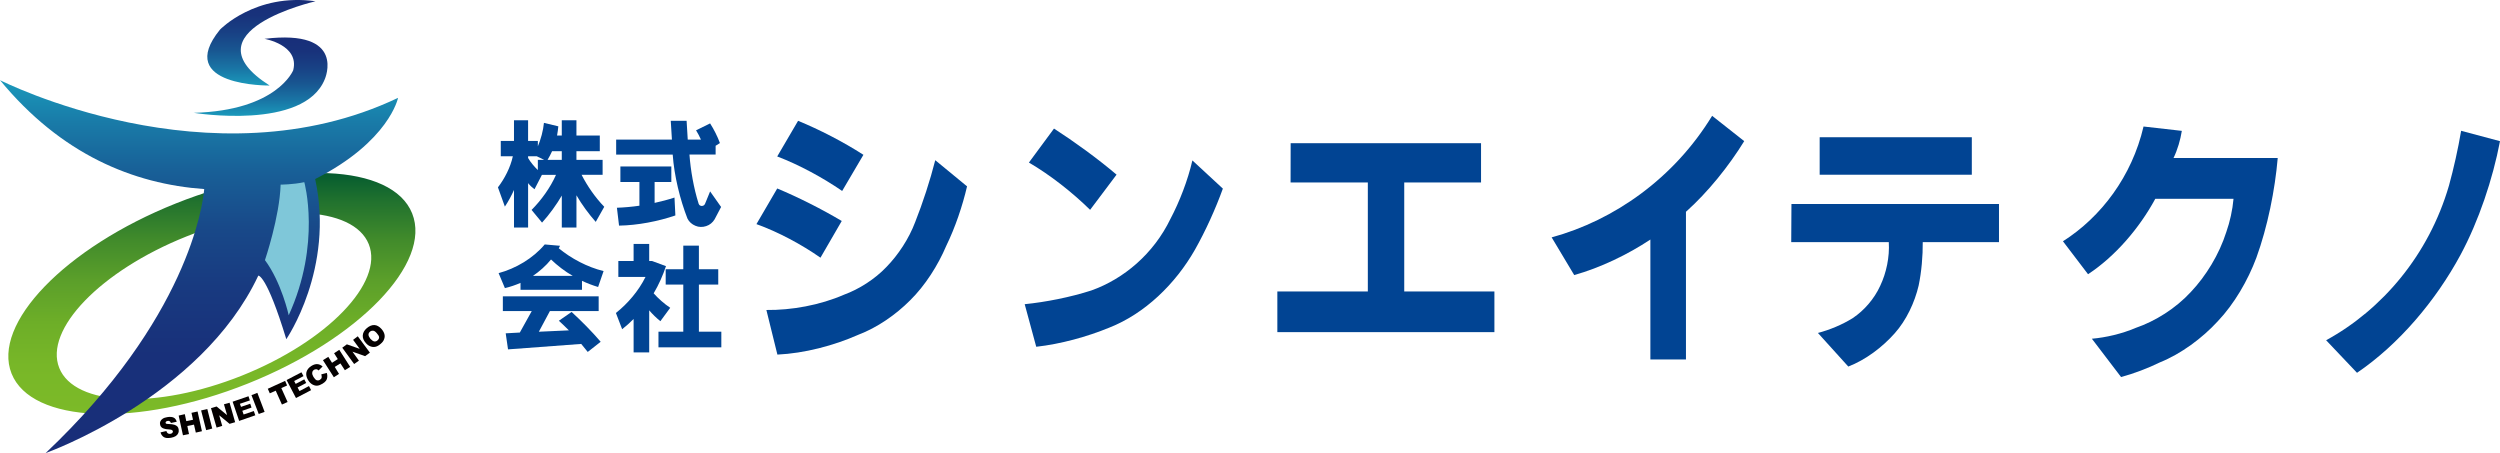
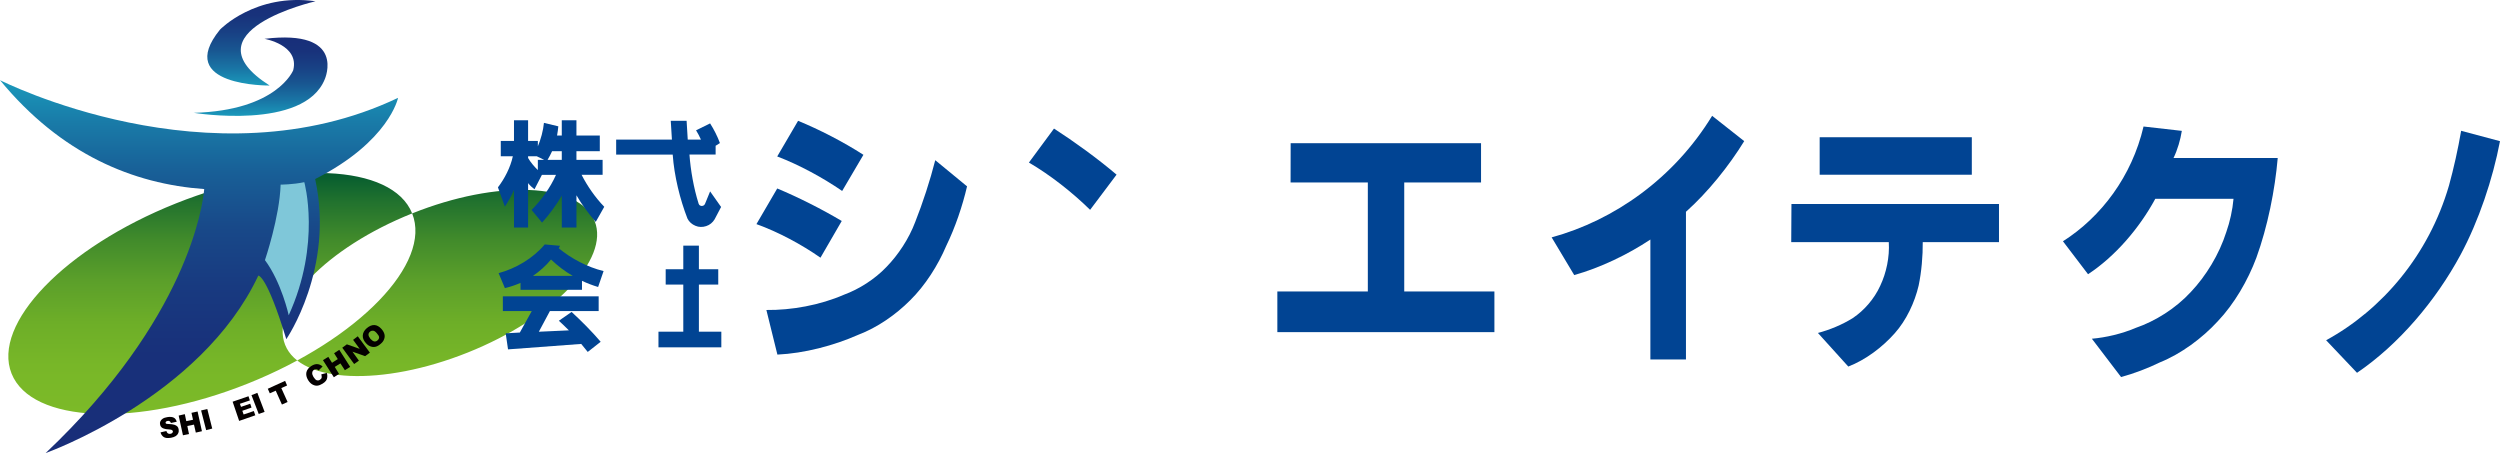
<svg xmlns="http://www.w3.org/2000/svg" xmlns:xlink="http://www.w3.org/1999/xlink" id="_レイヤー_1" viewBox="0 0 240 43.494">
  <defs>
    <style>.cls-1{fill:url(#linear-gradient);}.cls-2{fill:#040000;}.cls-3{fill:#014493;}.cls-4{fill:#7fc7d9;}.cls-5{fill:url(#linear-gradient-3);}.cls-6{fill:url(#linear-gradient-4);}.cls-7{fill:url(#linear-gradient-2);}</style>
    <linearGradient id="linear-gradient" x1="25.095" y1="8.211" x2="25.095" y2="0" gradientUnits="userSpaceOnUse">
      <stop offset="0" stop-color="#1a99bb" />
      <stop offset=".198" stop-color="#1975a5" />
      <stop offset=".413" stop-color="#185691" />
      <stop offset=".623" stop-color="#184084" />
      <stop offset=".822" stop-color="#18327b" />
      <stop offset="1" stop-color="#182e79" />
    </linearGradient>
    <linearGradient id="linear-gradient-2" x1="25.023" y1="11.126" x2="25.023" y2="3.6" xlink:href="#linear-gradient" />
    <linearGradient id="linear-gradient-3" x1="20.34" y1="39.748" x2="20.34" y2="16.606" gradientUnits="userSpaceOnUse">
      <stop offset="0" stop-color="#7cba28" />
      <stop offset=".201" stop-color="#78b728" />
      <stop offset=".382" stop-color="#6dae28" />
      <stop offset=".555" stop-color="#5b9f2a" />
      <stop offset=".724" stop-color="#418b2b" />
      <stop offset=".887" stop-color="#20712e" />
      <stop offset="1" stop-color="#055b30" />
    </linearGradient>
    <linearGradient id="linear-gradient-4" x1="19.107" y1="7.695" x2="19.107" y2="43.494" gradientUnits="userSpaceOnUse">
      <stop offset="0" stop-color="#1a99bb" />
      <stop offset=".112" stop-color="#197ba8" />
      <stop offset=".248" stop-color="#185f97" />
      <stop offset=".394" stop-color="#184989" />
      <stop offset=".554" stop-color="#183a80" />
      <stop offset=".738" stop-color="#18307a" />
      <stop offset="1" stop-color="#182e79" />
    </linearGradient>
  </defs>
  <path class="cls-1" d="m30.288.123s-12.597,2.88-4.403,8.088c0,0-9.228.117-4.765-5.369,0,0,3.399-3.539,9.168-2.72Z" />
  <path class="cls-7" d="m25.389,3.727s3.377.579,2.76,3.015c0,0-1.527,3.873-9.546,4.089,0,0,10.585,1.739,12.579-3.233,0,0,2.134-4.836-5.793-3.871Z" />
-   <path class="cls-5" d="m39.567,20.489c1.917,4.776-5.144,12.086-15.775,16.333-10.623,4.247-20.772,3.82-22.682-.958-1.908-4.777,5.141-12.09,15.774-16.335,10.624-4.245,20.773-3.818,22.683.959m-21.684,2.218c-8.215,3.286-13.673,8.932-12.194,12.62,1.475,3.685,9.321,4.016,17.526.737,8.202-3.282,13.66-8.932,12.187-12.62-1.482-3.692-9.328-4.019-17.519-.737Z" />
+   <path class="cls-5" d="m39.567,20.489c1.917,4.776-5.144,12.086-15.775,16.333-10.623,4.247-20.772,3.82-22.682-.958-1.908-4.777,5.141-12.09,15.774-16.335,10.624-4.245,20.773-3.818,22.683.959c-8.215,3.286-13.673,8.932-12.194,12.62,1.475,3.685,9.321,4.016,17.526.737,8.202-3.282,13.66-8.932,12.187-12.62-1.482-3.692-9.328-4.019-17.519-.737Z" />
  <path class="cls-6" d="m38.213,9.393C20.209,17.969,0,7.695,0,7.695c5.879,7.134,12.803,9.968,19.605,10.456-.131,1.565-1.614,12.467-15.224,25.343,0,0,14.896-5.294,20.414-17.031,0,0,.781-.167,2.69,6.098,0,0,4.653-6.767,2.771-15.372,7.12-3.613,7.958-7.796,7.958-7.796Z" />
  <path class="cls-4" d="m27.717,30.265s-.686-3.147-2.282-5.294c0,0,1.412-4.154,1.505-7.248,0,0,1.179,0,2.272-.235,0,0,1.652,5.888-1.495,12.777Z" />
  <path class="cls-2" d="m15.414,41.507l.559-.128c.028.093.061.15.105.192.077.068.173.096.294.071.077-.011.134-.039.174-.089.045-.046.053-.1.053-.149-.018-.053-.042-.082-.093-.125-.052-.028-.163-.05-.317-.061-.269-.007-.468-.064-.602-.135-.128-.082-.201-.196-.22-.345-.025-.096-.018-.192.028-.288.047-.107.117-.182.227-.256.108-.075.26-.121.457-.153.251-.039.437-.021.579.043.149.064.249.199.308.402l-.559.121c-.029-.082-.068-.139-.123-.171-.053-.039-.122-.043-.206-.025-.065.011-.12.039-.141.071-.041.032-.044.075-.041.114,0,.025.028.057.056.078.036.014.101.028.209.028.274.011.46.036.59.078.119.043.214.093.285.171.065.075.102.167.116.274.018.125.013.246-.044.36-.052.121-.128.203-.237.278-.119.078-.273.128-.447.16-.337.057-.57.029-.717-.075-.154-.11-.249-.253-.293-.441Z" />
  <polygon class="cls-2" points="17.152 39.895 17.742 39.759 17.883 40.429 18.528 40.297 18.381 39.631 18.968 39.503 19.386 41.397 18.798 41.529 18.623 40.763 17.984 40.895 18.143 41.667 17.564 41.788 17.152 39.895" />
  <polygon class="cls-2" points="19.307 39.403 19.901 39.265 20.374 41.141 19.792 41.294 19.307 39.403" />
-   <polygon class="cls-2" points="20.256 39.183 20.793 39.023 21.801 39.852 21.499 38.812 22.039 38.663 22.574 40.532 22.039 40.688 21.041 39.866 21.334 40.884 20.793 41.048 20.256 39.183" />
  <polygon class="cls-2" points="22.332 38.563 23.854 38.04 23.987 38.439 23.029 38.763 23.137 39.058 24.022 38.756 24.147 39.126 23.262 39.435 23.388 39.791 24.367 39.46 24.508 39.87 22.958 40.407 22.332 38.563" />
  <polygon class="cls-2" points="24.141 37.933 24.706 37.712 25.402 39.539 24.838 39.742 24.141 37.933" />
  <polygon class="cls-2" points="25.707 37.321 27.37 36.562 27.561 37.008 27.004 37.253 27.609 38.592 27.065 38.837 26.469 37.506 25.901 37.759 25.707 37.321" />
-   <polygon class="cls-2" points="27.512 36.484 28.938 35.74 29.136 36.107 28.241 36.577 28.384 36.854 29.212 36.417 29.394 36.766 28.567 37.2 28.752 37.542 29.662 37.061 29.864 37.456 28.415 38.211 27.512 36.484" />
  <path class="cls-2" d="m30.843,35.939l.532-.139c.043.146.061.278.043.406-.01.128-.047.235-.119.338-.069.096-.183.199-.328.285-.174.107-.346.178-.494.192-.145.021-.299-.014-.466-.1-.158-.082-.3-.221-.431-.427-.163-.27-.219-.523-.163-.769.061-.235.219-.431.479-.595.209-.132.405-.189.577-.171.16.007.336.082.498.224l-.385.381c-.061-.046-.084-.075-.112-.085-.056-.025-.108-.039-.167-.025-.051,0-.107.021-.159.046-.118.082-.174.178-.174.303-.013.103.033.228.117.381.11.174.216.288.319.324.097.025.201.022.297-.043.097-.061.158-.132.173-.217.015-.085,0-.185-.036-.31Z" />
  <polygon class="cls-2" points="32.857 33.38 33.299 33.056 34.531 33.49 33.897 32.625 34.346 32.284 35.51 33.853 35.053 34.192 33.837 33.761 34.456 34.622 33.997 34.946 32.857 33.38" />
  <path class="cls-2" d="m35.121,32.931c-.222-.246-.314-.495-.295-.737.021-.256.141-.477.383-.687.245-.21.489-.313.736-.303.239.014.468.146.675.374.152.171.245.349.284.498.042.167.034.324-.028.481-.047.153-.157.306-.321.441-.161.146-.327.246-.479.285-.156.039-.319.039-.48-.021-.174-.053-.33-.164-.475-.331m.442-.399c.14.146.263.231.368.246.115.014.221-.014.309-.1.099-.085.154-.178.154-.292,0-.117-.09-.253-.23-.409-.118-.135-.233-.221-.338-.228-.123-.011-.218.014-.315.1-.101.085-.136.185-.136.285,0,.117.073.242.189.399Z" />
  <polygon class="cls-2" points="31.004 34.576 31.515 34.256 31.874 34.829 32.429 34.473 32.072 33.907 32.57 33.583 33.617 35.22 33.108 35.541 32.679 34.886 32.136 35.224 32.546 35.893 32.05 36.217 31.004 34.576" />
  <path class="cls-3" d="m171.978,19.587h19.925v3.658h-7.319c.011,1.323-.117,2.846-.395,4.171-.384,1.636-1.185,3.327-2.285,4.566-1.196,1.353-2.805,2.563-4.468,3.207l-2.916-3.225c1.111-.292,2.343-.794,3.361-1.438,1.057-.708,2.043-1.817,2.624-3.099.58-1.223.908-2.745.819-4.181h-9.366l.021-3.658Z" />
  <rect class="cls-3" x="174.688" y="13.175" width="14.606" height="3.599" />
  <path class="cls-3" d="m198.044,23.161c3.663-2.325,6.618-6.232,7.736-11.016l3.676.418c-.135.86-.413,1.81-.797,2.602h10.003c-.267,3.095-.972,6.602-2.051,9.576-.812,2.179-2.125,4.438-3.706,6.1-1.506,1.638-3.514,3.122-5.548,3.944-1.136.555-2.496,1.079-3.735,1.41l-2.802-3.677c1.353-.118,2.887-.477,4.204-1.039,1.872-.641,3.843-1.866,5.306-3.46,1.435-1.515,2.713-3.592,3.4-5.76.338-.959.598-2.115.687-3.174h-7.51c-1.524,2.816-3.838,5.518-6.454,7.241l-2.41-3.165Z" />
  <path class="cls-3" d="m223.307,32.664c5.372-2.933,9.854-8.179,11.794-14.847.449-1.622.879-3.546,1.168-5.262l3.731.999c-.694,3.635-2.033,7.645-3.795,10.92-2.357,4.372-5.91,8.588-9.932,11.315l-2.966-3.126Z" />
  <path class="cls-3" d="m148.958,22.787c6.007-1.636,11.76-5.687,15.406-11.668l3.081,2.43c-1.479,2.401-3.494,4.911-5.593,6.782v14.181h-3.416v-11.516c-2.152,1.431-4.81,2.713-7.312,3.41l-2.166-3.619Z" />
  <polygon class="cls-3" points="123.903 13.75 142.18 13.75 142.18 17.517 134.807 17.517 134.807 27.978 143.463 27.978 143.463 31.885 122.625 31.885 122.625 27.978 131.312 27.978 131.312 17.519 123.896 17.519 123.903 13.75" />
-   <path class="cls-3" d="m114.47,15.402l2.925,2.705c-.691,1.919-1.661,4.064-2.681,5.865-1.88,3.3-4.813,6.136-8.215,7.478-2.128.876-4.688,1.584-7.02,1.84l-1.108-4.087c2.033-.205,4.372-.666,6.395-1.317,3.117-1.109,5.98-3.517,7.604-6.887.868-1.645,1.659-3.681,2.1-5.598" />
  <path class="cls-3" d="m101.184,12.343c1.95,1.257,4.156,2.853,6.006,4.423l-2.539,3.378c-1.692-1.662-3.824-3.344-5.876-4.539l2.409-3.263Z" />
  <path class="cls-3" d="m73.573,29.759c2.399.028,5.135-.457,7.457-1.47,1.425-.525,2.938-1.47,4.074-2.666,1.117-1.144,2.151-2.698,2.757-4.313.717-1.81,1.425-3.969,1.923-5.931l3.053,2.511c-.434,1.874-1.143,3.962-1.997,5.71-.795,1.881-2.03,3.815-3.465,5.228-1.38,1.39-3.182,2.633-4.992,3.316-2.336,1.032-5.157,1.776-7.753,1.897l-1.057-4.283Z" />
  <path class="cls-3" d="m74.614,18.093c1.994.833,4.255,1.967,6.193,3.122l-2.042,3.523c-1.816-1.269-4.049-2.47-6.147-3.223l1.996-3.421Z" />
  <path class="cls-3" d="m76.617,11.598c2.033.835,4.331,2.013,6.271,3.264l-2.041,3.471c-1.849-1.273-4.115-2.506-6.234-3.313l2.004-3.423Z" />
  <path class="cls-3" d="m49.97,27.155v.666h5.901v-.863c.481.231,1.044.445,1.548.593l.525-1.527c-1.558-.379-3.118-1.212-4.302-2.188l.122-.24-1.469-.13c-1.132,1.346-2.783,2.31-4.429,2.755l.605,1.438c.499-.116,1.041-.301,1.5-.504Zm2.928-2.244c.591.566,1.34,1.153,2.089,1.575h-3.825c.612-.416,1.259-.982,1.736-1.575Zm1.975,5.034l-1.222.847c.321.288.667.63.96.922l-2.881.132,1.061-1.983h4.681v-1.415h-9.198v1.415h2.774l-1.144,2.061-1.356.075.223,1.541,7.026-.523c.207.242.435.523.626.769l1.242-.975c-.837-.983-1.868-2.019-2.793-2.866Z" />
  <path class="cls-3" d="m55.832,16.784h2.019v-1.436h-2.513v-.835h2.243v-1.499h-2.243v-1.467h-1.407v1.467h-.454c.054-.287.096-.605.122-.886l-1.38-.333c-.073.749-.296,1.574-.585,2.252v-.514h-.937v-1.985h-1.354v1.985h-1.268v1.467h1.159c-.23,1.066-.788,2.147-1.432,2.985l.666,1.849c.333-.493.647-1.08.876-1.598v3.608h1.354v-4.263c.169.215.397.429.614.587l.713-1.383h1.352c-.546,1.235-1.42,2.442-2.346,3.368l1.006,1.218c.702-.772,1.389-1.727,1.896-2.595v3.069h1.407v-3.097c.507.885,1.194,1.81,1.852,2.554l.817-1.449c-.859-.883-1.635-2.008-2.175-3.067Zm-4.198-1.436v.979c-.335-.324-.696-.739-.937-1.161v-.167h.828l.719.349h-.611Zm2.297,0h-1.367c.156-.253.311-.557.438-.835h.929v.835Z" />
-   <path class="cls-3" d="m59.36,25.059h1.466v-1.639h1.497v1.639h.282l1.329.491c-.283.856-.699,1.805-1.183,2.608.441.499,1.016,1.006,1.59,1.39l-.945,1.287c-.365-.295-.761-.673-1.072-1.043v4.041h-1.497v-3.211c-.32.331-.724.687-1.1.982l-.6-1.559c1.133-.892,2.189-2.134,2.844-3.462h-2.61v-1.524Z" />
  <polygon class="cls-3" points="63.906 25.847 65.596 25.847 65.596 23.581 67.094 23.581 67.094 25.847 68.952 25.847 68.952 27.319 67.094 27.319 67.094 31.842 69.248 31.842 69.248 33.344 63.213 33.344 63.213 31.842 65.596 31.842 65.596 27.319 63.906 27.319 63.906 25.847" />
  <path class="cls-3" d="m59.149,13.401h5.355l-.111-1.801h1.521l.109,1.801h1.268c-.127-.283-.296-.614-.469-.892l1.348-.662c.358.561.708,1.244.942,1.887l-.412.26v.844h-2.512c.109,1.506.41,3.227.881,4.719.027.073.079.155.166.182.071.041.166.046.25.016.075-.023.15-.084.188-.164l.498-1.217,1.054,1.495-.626,1.191c-.179.295-.461.538-.807.646-.331.112-.708.112-1.034-.032-.326-.135-.608-.372-.764-.696-.722-1.86-1.269-4.09-1.414-6.139h-5.429v-1.436Z" />
-   <path class="cls-3" d="m59.558,15.979h4.89v1.493h-1.605v2.006c.604-.128,1.3-.312,1.908-.514l.085,1.719c-1.645.564-3.619.949-5.408.977l-.204-1.716c.677-.022,1.469-.094,2.16-.196v-2.277h-1.827v-1.493Z" />
</svg>